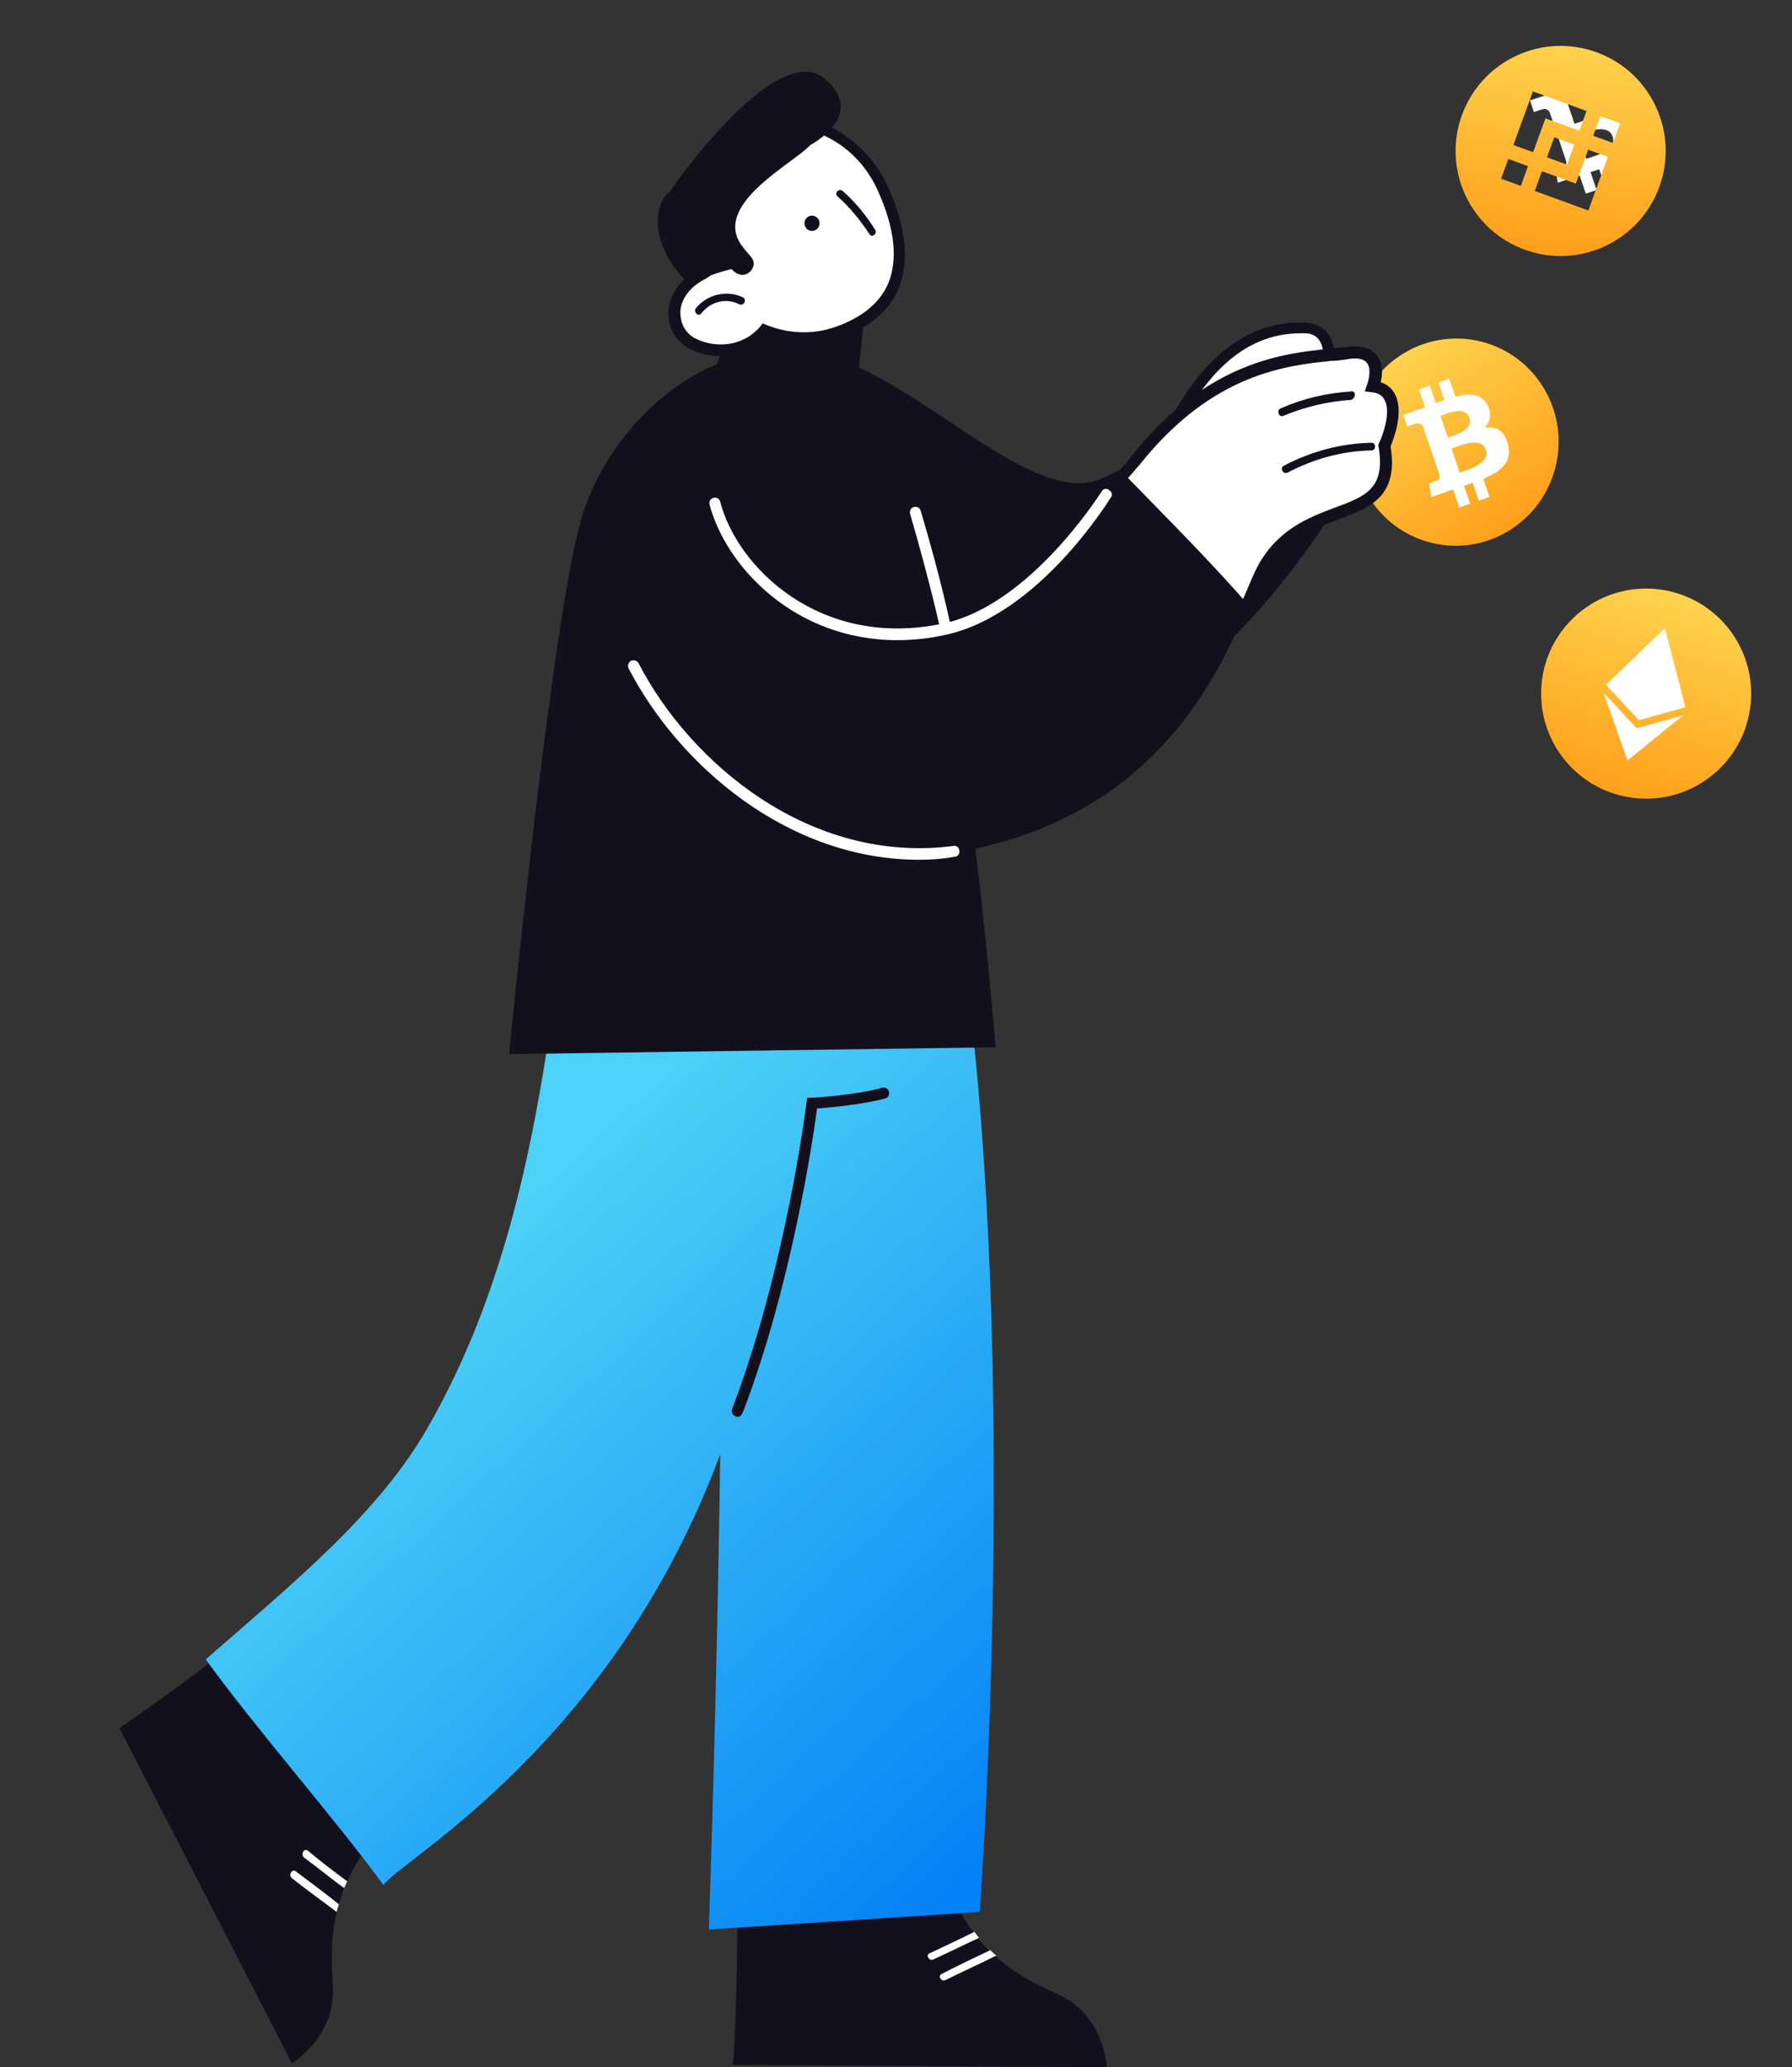
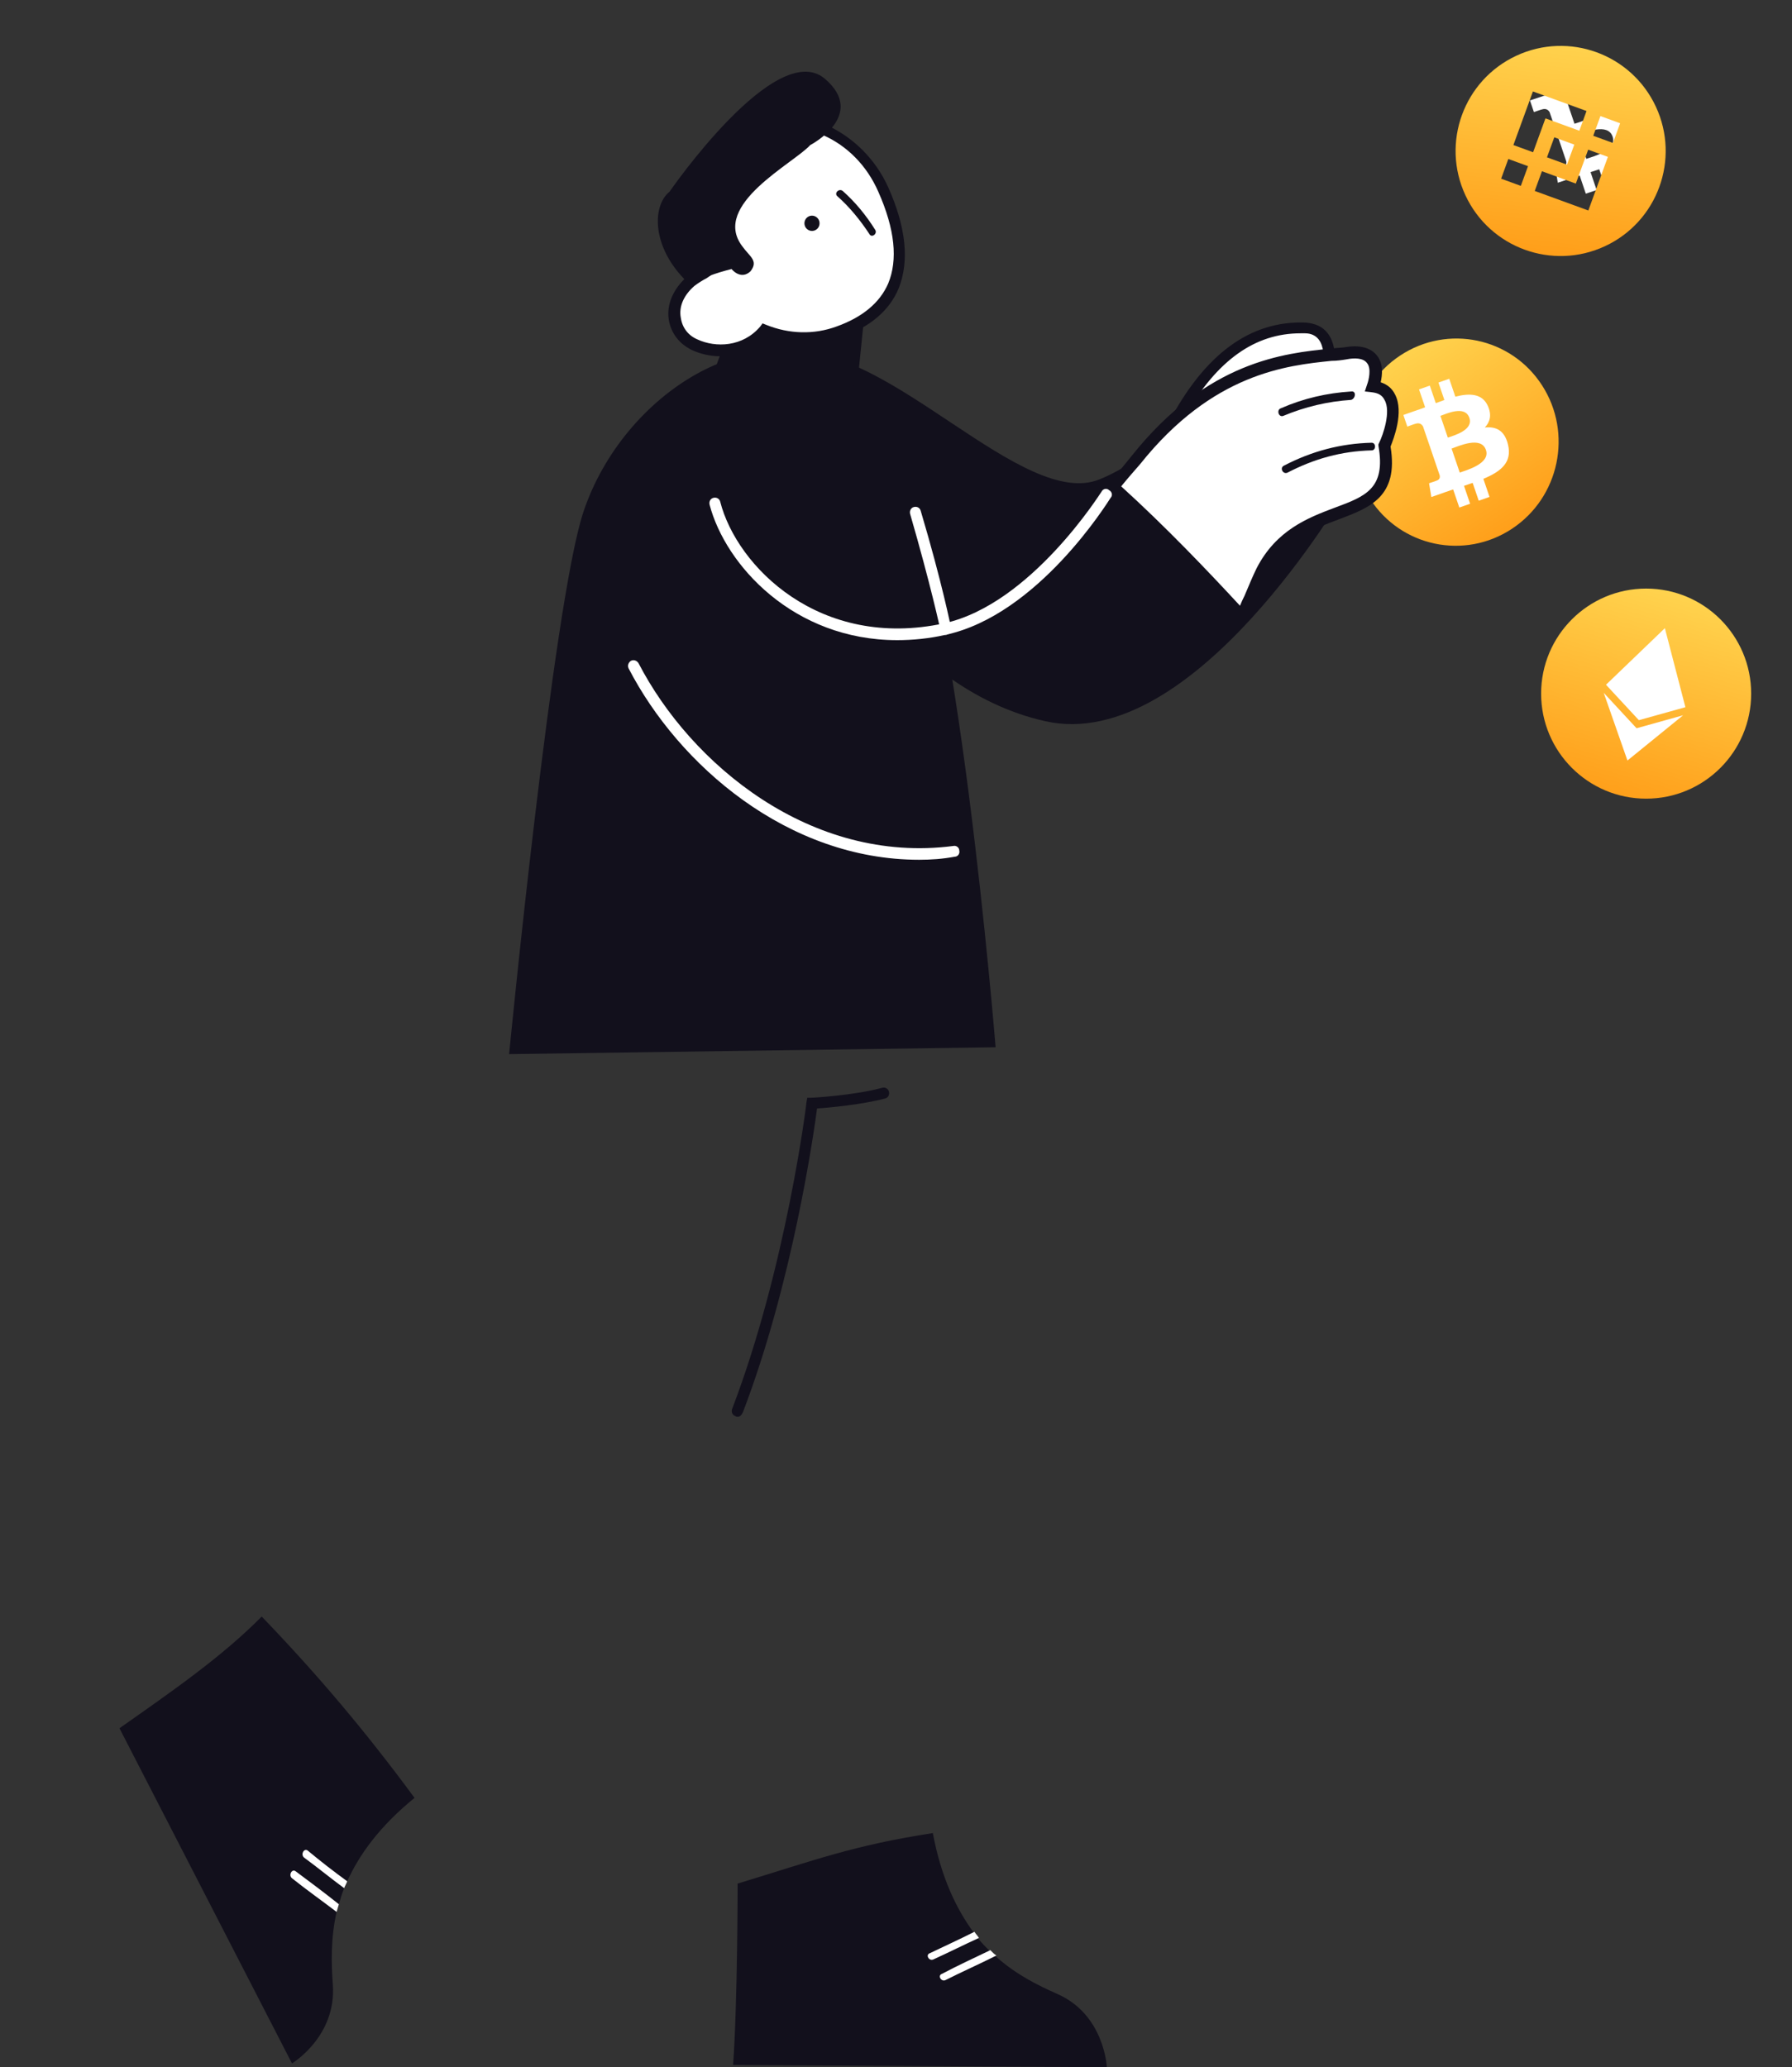
<svg xmlns="http://www.w3.org/2000/svg" width="150" height="173" viewBox="0 0 150 173" fill="none">
  <rect x="0" y="0" width="150" height="173" fill="#333333" stroke="none" />
  <path d="M137.791 66.838C142.646 66.838 146.582 62.902 146.582 58.047C146.582 53.192 142.646 49.256 137.791 49.256C132.936 49.256 129 53.192 129 58.047C129 62.902 132.936 66.838 137.791 66.838Z" fill="url(#paint0_linear_107_2827)" />
  <path d="M139.358 52.57L134.431 57.304L137.181 60.269L141.077 59.183L139.358 52.57ZM134.24 57.979L136.226 63.646L140.886 59.858L136.99 60.945L134.24 57.979Z" fill="white" />
  <path d="M135.157 7.768C134.687 6.72 133.637 6.665 132.431 6.951L131.923 5.449L131.017 5.751L131.511 7.214C131.273 7.292 131.031 7.378 130.79 7.464L130.292 5.992L129.386 6.293L129.894 7.795C129.699 7.864 129.507 7.932 129.319 7.995L129.317 7.99L128.066 8.406L128.397 9.382C128.397 9.382 129.062 9.146 129.055 9.162C129.423 9.04 129.615 9.216 129.713 9.39L130.292 11.101C130.317 11.092 130.35 11.083 130.39 11.075L130.294 11.107L131.105 13.504C131.128 13.626 131.123 13.834 130.866 13.92C130.881 13.926 130.207 14.139 130.207 14.139L130.396 15.291L131.577 14.898C131.796 14.826 132.014 14.758 132.226 14.688L132.74 16.207L133.646 15.906L133.138 14.403C133.388 14.325 133.63 14.247 133.865 14.169L134.371 15.665L135.277 15.363L134.764 13.847C136.26 13.252 137.195 12.51 136.84 11.023C136.554 9.825 135.836 9.486 134.899 9.565C135.334 9.12 135.502 8.535 135.157 7.768ZM134.986 11.439C135.372 12.573 133.399 13.086 132.785 13.291L132.104 11.278C132.719 11.074 134.586 10.255 134.986 11.439ZM133.604 8.739C133.954 9.772 132.304 10.186 131.793 10.356L131.175 8.531C131.687 8.361 133.24 7.662 133.604 8.739Z" fill="white" />
  <g clip-path="url(#clip0_107_2827)">
    <path d="M134.345 20.603C129.943 22.653 124.714 20.747 122.664 16.345C120.615 11.944 122.521 6.715 126.922 4.665C131.324 2.615 136.553 4.521 138.603 8.923C140.653 13.325 138.746 18.554 134.345 20.603ZM128.329 12.74L129.363 9.905L132.199 10.939L132.801 9.289L128.314 7.653L126.679 12.139L128.329 12.74ZM125.653 14.954L127.303 15.555L127.904 13.905L126.254 13.304L125.653 14.954ZM129.069 14.33L128.466 15.979L128.468 15.98L132.953 17.615L134.589 13.128L132.939 12.526L131.905 15.364L129.069 14.33ZM133.363 11.363L135.013 11.964L135.614 10.315L133.965 9.713L133.363 11.363ZM131.775 12.101L130.102 11.492L129.65 12.728L129.598 12.871L129.492 13.164L129.491 13.166L129.493 13.167L131.165 13.777L131.776 12.103L131.776 12.102L131.775 12.101Z" fill="url(#paint1_linear_107_2827)" />
  </g>
  <path d="M126.555 44.255C130.531 41.631 131.661 36.257 129.08 32.251C126.499 28.245 121.184 27.125 117.208 29.749C113.233 32.373 112.102 37.747 114.683 41.753C117.264 45.759 122.58 46.879 126.555 44.255Z" fill="url(#paint2_linear_107_2827)" />
  <path d="M124.54 33.968C124.069 32.925 123.021 32.888 121.819 33.195L121.308 31.697L120.405 32.015L120.902 33.474C120.664 33.557 120.424 33.648 120.183 33.738L119.683 32.269L118.78 32.587L119.29 34.085C119.096 34.157 118.905 34.229 118.718 34.295L118.716 34.29L117.469 34.728L117.801 35.702C117.801 35.702 118.465 35.454 118.458 35.47C118.824 35.342 119.016 35.514 119.114 35.688L119.697 37.394C119.722 37.385 119.755 37.375 119.794 37.366L119.699 37.4L120.514 39.791C120.538 39.912 120.533 40.121 120.277 40.212C120.293 40.218 119.62 40.443 119.62 40.443L119.812 41.595L120.989 41.181C121.208 41.105 121.424 41.033 121.636 40.96L122.153 42.474L123.056 42.156L122.545 40.658C122.794 40.576 123.035 40.493 123.269 40.411L123.778 41.903L124.681 41.585L124.166 40.073C125.655 39.45 126.587 38.69 126.228 37.204C125.939 36.008 125.222 35.68 124.288 35.775C124.721 35.321 124.886 34.732 124.54 33.968ZM124.38 37.653C124.768 38.785 122.802 39.332 122.189 39.548L121.505 37.541C122.118 37.325 123.978 36.472 124.38 37.653ZM122.994 34.969C123.345 35.999 121.702 36.442 121.192 36.621L120.571 34.802C121.081 34.622 122.627 33.894 122.994 34.969Z" fill="white" />
  <path d="M78.083 153.405C78.779 157.119 80.046 159.744 81.503 161.729C81.629 161.922 81.756 162.05 81.883 162.242C82.2 162.626 82.516 162.946 82.833 163.266C83.023 163.458 83.149 163.587 83.339 163.715C85.049 165.251 86.886 166.148 88.469 166.852C92.459 168.581 92.649 173 92.649 173L61.363 172.808C61.743 167.557 61.743 157.631 61.743 157.631C68.266 155.646 71.433 154.429 78.083 153.405Z" fill="#12101C" />
  <path d="M81.564 161.666C81.691 161.858 81.818 161.986 81.944 162.178C80.678 162.754 79.411 163.395 78.144 163.971C77.764 164.163 77.448 163.587 77.828 163.459C79.031 162.882 80.298 162.306 81.564 161.666Z" fill="white" />
  <path d="M82.895 163.203C83.085 163.395 83.211 163.523 83.401 163.651C82.008 164.355 80.551 164.996 79.158 165.7C78.778 165.892 78.462 165.316 78.841 165.188C80.171 164.483 81.565 163.843 82.895 163.203Z" fill="white" />
  <path d="M34.699 150.459C31.786 152.829 30.076 155.198 29.063 157.439C29 157.631 28.873 157.823 28.81 158.016C28.62 158.464 28.493 158.912 28.366 159.36C28.303 159.552 28.24 159.809 28.176 160.001C27.67 162.242 27.733 164.355 27.86 166.084C28.176 170.439 24.44 172.68 24.44 172.68L10 144.632C14.37 141.558 18.55 138.677 21.906 135.283C26.593 140.149 30.646 144.952 34.699 150.459Z" fill="#12101C" />
-   <path d="M81.249 84.694C81.249 84.694 73.713 81.492 67.506 80.66C67.886 75.153 68.013 71.503 68.013 71.503L48 72.847C45.847 85.335 44.96 103.457 35.84 119.402C31.724 126.638 24.631 132.401 17.221 138.869C21.337 144.568 27.924 152.06 32.104 157.759C33.307 155.774 51.167 146.233 60.286 121.707C60.033 141.366 59.336 161.473 59.336 161.473L82.009 160.001C82.009 160.001 85.112 118.441 81.249 84.694Z" fill="url(#paint3_linear_107_2827)" />
  <path d="M29.063 157.439C29 157.631 28.873 157.823 28.81 158.015C27.67 157.183 26.593 156.286 25.453 155.454C25.137 155.198 25.453 154.622 25.77 154.878C26.847 155.774 27.923 156.607 29.063 157.439Z" fill="white" />
  <path d="M28.366 159.36C28.303 159.552 28.24 159.808 28.176 160.001C26.91 159.04 25.643 158.143 24.44 157.183C24.123 156.927 24.44 156.351 24.756 156.607C25.96 157.503 27.163 158.4 28.366 159.36Z" fill="white" />
  <path d="M61.743 118.569C61.68 118.569 61.616 118.569 61.553 118.505C61.3 118.441 61.173 118.121 61.3 117.865C65.796 106.082 67.506 92.378 67.506 92.25L67.57 91.866H67.95C68.013 91.866 71.496 91.674 73.839 91.034C74.093 90.97 74.346 91.098 74.409 91.354C74.473 91.61 74.346 91.866 74.093 91.93C72.129 92.442 69.406 92.699 68.393 92.763C68.076 95.132 66.303 107.427 62.186 118.185C62.06 118.441 61.933 118.569 61.743 118.569Z" fill="#12101C" />
  <path d="M106.011 28.406C102.528 31.8 97.144 38.076 92.015 40.125C85.618 42.686 74.345 28.726 66.365 29.559L68.392 43.583C68.392 43.583 75.105 57.607 87.518 60.36C99.931 63.114 112.598 41.149 112.661 41.085C111.078 37.307 108.988 30.904 106.011 28.406Z" fill="#12101C" />
  <path d="M60.855 28.15L59.842 30.904L71.748 32.312L72.318 26.677L60.855 28.15Z" fill="#12101C" />
  <path d="M70.228 31.288C63.515 26.037 52.178 32.761 48.822 42.878C46.288 50.563 42.615 88.216 42.615 88.216L83.338 87.64C83.338 87.64 80.044 47.041 75.294 40.189C70.545 33.337 72.508 33.017 70.228 31.288Z" fill="#12101C" />
  <path d="M79.159 53.124C78.969 53.124 78.715 52.996 78.715 52.74C78.715 52.676 77.892 48.898 76.182 43.007C76.119 42.75 76.246 42.494 76.499 42.43C76.752 42.366 77.005 42.494 77.069 42.75C78.842 48.706 79.602 52.484 79.602 52.548C79.665 52.804 79.475 53.06 79.222 53.124H79.159Z" fill="white" />
  <path d="M98.221 35.642C102.211 27.958 106.771 27.318 109.304 27.446C111.837 27.574 111.204 30.776 111.204 30.776L98.221 35.642Z" fill="white" />
  <path d="M97.207 36.539L97.777 35.45C100.817 29.623 104.68 26.805 109.303 26.997C110.063 27.061 110.697 27.318 111.14 27.894C112.027 29.047 111.647 30.84 111.647 30.904L111.583 31.16L97.207 36.539ZM108.86 27.894C105.06 27.894 101.894 30.135 99.234 34.746L110.76 30.391C110.823 29.879 110.823 28.983 110.38 28.406C110.127 28.086 109.747 27.894 109.24 27.894C109.177 27.894 108.987 27.894 108.86 27.894Z" fill="#12101C" />
  <path d="M114.875 32.312C114.875 32.312 116.142 29.047 112.659 29.495C109.175 29.943 102.019 29.751 95.052 38.46C94.482 39.164 93.849 39.933 93.152 40.765C96.952 44.159 100.436 47.809 103.919 51.523C104.615 49.986 105.122 48.642 105.565 47.745C108.922 41.021 117.092 44.479 115.825 37.179C115.825 37.243 117.978 32.761 114.875 32.312Z" fill="white" />
  <path d="M104.109 52.42L103.603 51.908C100.753 48.834 96.953 44.8 92.836 41.15L92.519 40.829L92.836 40.445C93.533 39.613 94.23 38.78 94.736 38.14C101.069 30.199 107.529 29.559 111.392 29.175C111.836 29.111 112.279 29.111 112.659 29.047C113.862 28.855 114.749 29.111 115.256 29.751C115.826 30.456 115.699 31.416 115.572 31.992C116.142 32.184 116.522 32.505 116.776 33.017C117.536 34.49 116.649 36.731 116.396 37.371C117.092 41.598 114.622 42.494 112.089 43.455C109.999 44.223 107.593 45.184 106.136 48.066C105.819 48.642 105.503 49.41 105.123 50.307C104.933 50.755 104.679 51.267 104.489 51.844L104.109 52.42ZM93.85 40.701C97.586 44.095 101.069 47.745 103.793 50.691C103.919 50.371 104.046 50.115 104.173 49.858C104.553 48.962 104.869 48.194 105.186 47.553C106.833 44.351 109.493 43.327 111.709 42.494C114.306 41.534 116.016 40.893 115.382 37.307V37.179L115.446 37.051C115.762 36.411 116.459 34.426 115.889 33.465C115.699 33.081 115.382 32.889 114.812 32.825L114.242 32.761L114.432 32.184C114.559 31.864 114.812 30.84 114.432 30.392C114.116 29.943 113.356 29.943 112.722 30.071C112.342 30.135 111.899 30.199 111.456 30.199C107.719 30.584 101.513 31.224 95.433 38.844C94.99 39.357 94.419 39.997 93.85 40.701Z" fill="#12101C" />
-   <path d="M94.103 39.677C88.784 46.208 77.384 58.503 68.707 52.676C59.398 46.4 58.131 39.612 58.131 39.612L51.228 39.805C45.338 52.676 49.771 73.552 75.421 71.887C95.497 70.542 101.577 57.479 104.49 50.627C101.133 46.785 97.587 43.263 94.103 39.677Z" fill="#12101C" />
  <path d="M75.103 53.572C66.427 53.572 60.727 47.297 59.397 42.238C59.334 41.982 59.46 41.726 59.714 41.662C59.967 41.598 60.22 41.726 60.284 41.982C61.677 47.425 68.644 54.405 79.03 52.164C86.313 50.563 92.14 41.214 92.203 41.149C92.33 40.893 92.646 40.829 92.836 41.021C93.09 41.15 93.153 41.47 92.963 41.662C92.71 42.046 86.883 51.459 79.157 53.124C77.763 53.444 76.37 53.572 75.103 53.572Z" fill="white" />
  <path d="M114.813 37.051C112.216 37.115 109.81 37.755 107.466 38.972C107.086 39.164 107.403 39.74 107.783 39.548C110 38.396 112.28 37.755 114.813 37.691C115.193 37.691 115.193 37.051 114.813 37.051Z" fill="#12101C" />
  <path d="M113.103 32.761C111.076 32.889 109.113 33.337 107.213 34.169C106.833 34.297 107.023 34.938 107.403 34.81C109.24 34.041 111.14 33.593 113.103 33.465C113.483 33.337 113.546 32.697 113.103 32.761Z" fill="#12101C" />
  <path d="M76.941 71.951C65.921 71.951 56.801 64.01 52.621 55.942C52.495 55.686 52.621 55.43 52.811 55.302C53.065 55.173 53.318 55.301 53.445 55.494C57.815 63.946 67.884 72.335 79.791 70.798C80.044 70.734 80.297 70.926 80.297 71.183C80.361 71.439 80.171 71.695 79.917 71.695C78.904 71.887 77.891 71.951 76.941 71.951Z" fill="white" />
  <path d="M73.901 15.92C71.811 11.245 66.744 9.004 62.628 10.925C58.511 12.846 56.801 18.161 58.891 22.835C58.891 22.835 58.891 22.835 58.891 22.899C58.448 23.092 58.068 23.348 57.814 23.604C55.724 25.397 56.168 28.022 58.194 28.919C59.968 29.687 62.438 29.559 63.958 27.702C65.984 28.471 68.201 28.535 70.164 27.83C76.244 25.653 75.991 20.594 73.901 15.92Z" fill="white" />
  <path d="M60.284 29.815C59.461 29.815 58.637 29.623 57.941 29.303C56.864 28.791 56.167 27.894 55.977 26.741C55.787 25.461 56.357 24.18 57.497 23.155C57.751 22.963 58.004 22.771 58.321 22.579C56.357 17.712 58.131 12.333 62.437 10.412C64.591 9.452 66.997 9.452 69.214 10.476C71.43 11.501 73.267 13.294 74.344 15.663C75.864 19.057 76.117 21.875 75.23 24.116C74.47 25.973 72.824 27.382 70.417 28.214C68.454 28.919 66.237 28.919 64.147 28.214C63.007 29.367 61.614 29.815 60.284 29.815ZM65.731 10.732C64.717 10.732 63.767 10.925 62.817 11.373C58.891 13.166 57.371 18.225 59.334 22.643L59.524 23.027L59.144 23.284C58.764 23.476 58.384 23.732 58.131 23.924C57.244 24.692 56.801 25.653 56.991 26.613C57.117 27.446 57.624 28.086 58.384 28.407C59.904 29.111 62.184 29.047 63.641 27.318L63.831 27.062L64.147 27.19C66.047 27.958 68.137 28.022 70.037 27.318C72.19 26.549 73.647 25.333 74.344 23.732C75.167 21.747 74.914 19.185 73.52 16.047C72.57 13.87 70.924 12.205 68.897 11.309C67.82 10.925 66.744 10.732 65.731 10.732Z" fill="#12101C" />
  <path d="M67.987 19.327C68.337 19.317 68.612 19.022 68.601 18.668C68.591 18.315 68.299 18.037 67.95 18.047C67.6 18.057 67.325 18.352 67.335 18.706C67.346 19.059 67.637 19.338 67.987 19.327Z" fill="#12101C" />
  <path d="M73.268 19.249C72.508 18.032 71.621 16.944 70.544 15.983C70.228 15.727 69.784 16.175 70.101 16.431C71.114 17.328 72.001 18.417 72.761 19.569C72.951 19.953 73.458 19.569 73.268 19.249Z" fill="#12101C" />
  <path d="M67.821 12.141C66.428 13.678 59.525 17.136 62.121 20.594C62.755 21.49 63.514 21.811 62.818 22.707C61.995 23.476 61.234 22.515 61.234 22.515C59.968 22.835 58.575 23.283 57.878 23.924C54.521 20.978 54.521 17.264 56.041 16.047C56.041 16.047 64.908 3.176 69.024 6.57C72.634 9.644 67.821 12.141 67.821 12.141Z" fill="#12101C" />
-   <path d="M62.184 24.884C60.854 24.244 59.207 24.628 58.257 25.781C58.004 26.101 58.447 26.549 58.701 26.229C59.461 25.268 60.727 24.884 61.867 25.46C62.247 25.653 62.564 25.076 62.184 24.884Z" fill="#12101C" />
  <defs>
    <linearGradient id="paint0_linear_107_2827" x1="140.722" y1="50.097" x2="135.884" y2="66.838" gradientUnits="userSpaceOnUse">
      <stop stop-color="#FFD24D" />
      <stop offset="1" stop-color="#FF9F1A" />
    </linearGradient>
    <linearGradient id="paint1_linear_107_2827" x1="131.314" y1="3.773" x2="129.522" y2="21.067" gradientUnits="userSpaceOnUse">
      <stop stop-color="#FFD24D" />
      <stop offset="1" stop-color="#FF9F1A" />
    </linearGradient>
    <linearGradient id="paint2_linear_107_2827" x1="117.208" y1="29.749" x2="126.713" y2="44.151" gradientUnits="userSpaceOnUse">
      <stop stop-color="#FFD24D" />
      <stop offset="1" stop-color="#FF9F1A" />
    </linearGradient>
    <linearGradient id="paint3_linear_107_2827" x1="35.241" y1="108.833" x2="81.337" y2="158.475" gradientUnits="userSpaceOnUse">
      <stop stop-color="#4DD1F6" />
      <stop offset="1" stop-color="#0381F6" />
    </linearGradient>
    <clipPath id="clip0_107_2827">
      <rect width="17.582" height="17.582" fill="white" transform="translate(118.953 8.376) rotate(-24.971)" />
    </clipPath>
  </defs>
</svg>